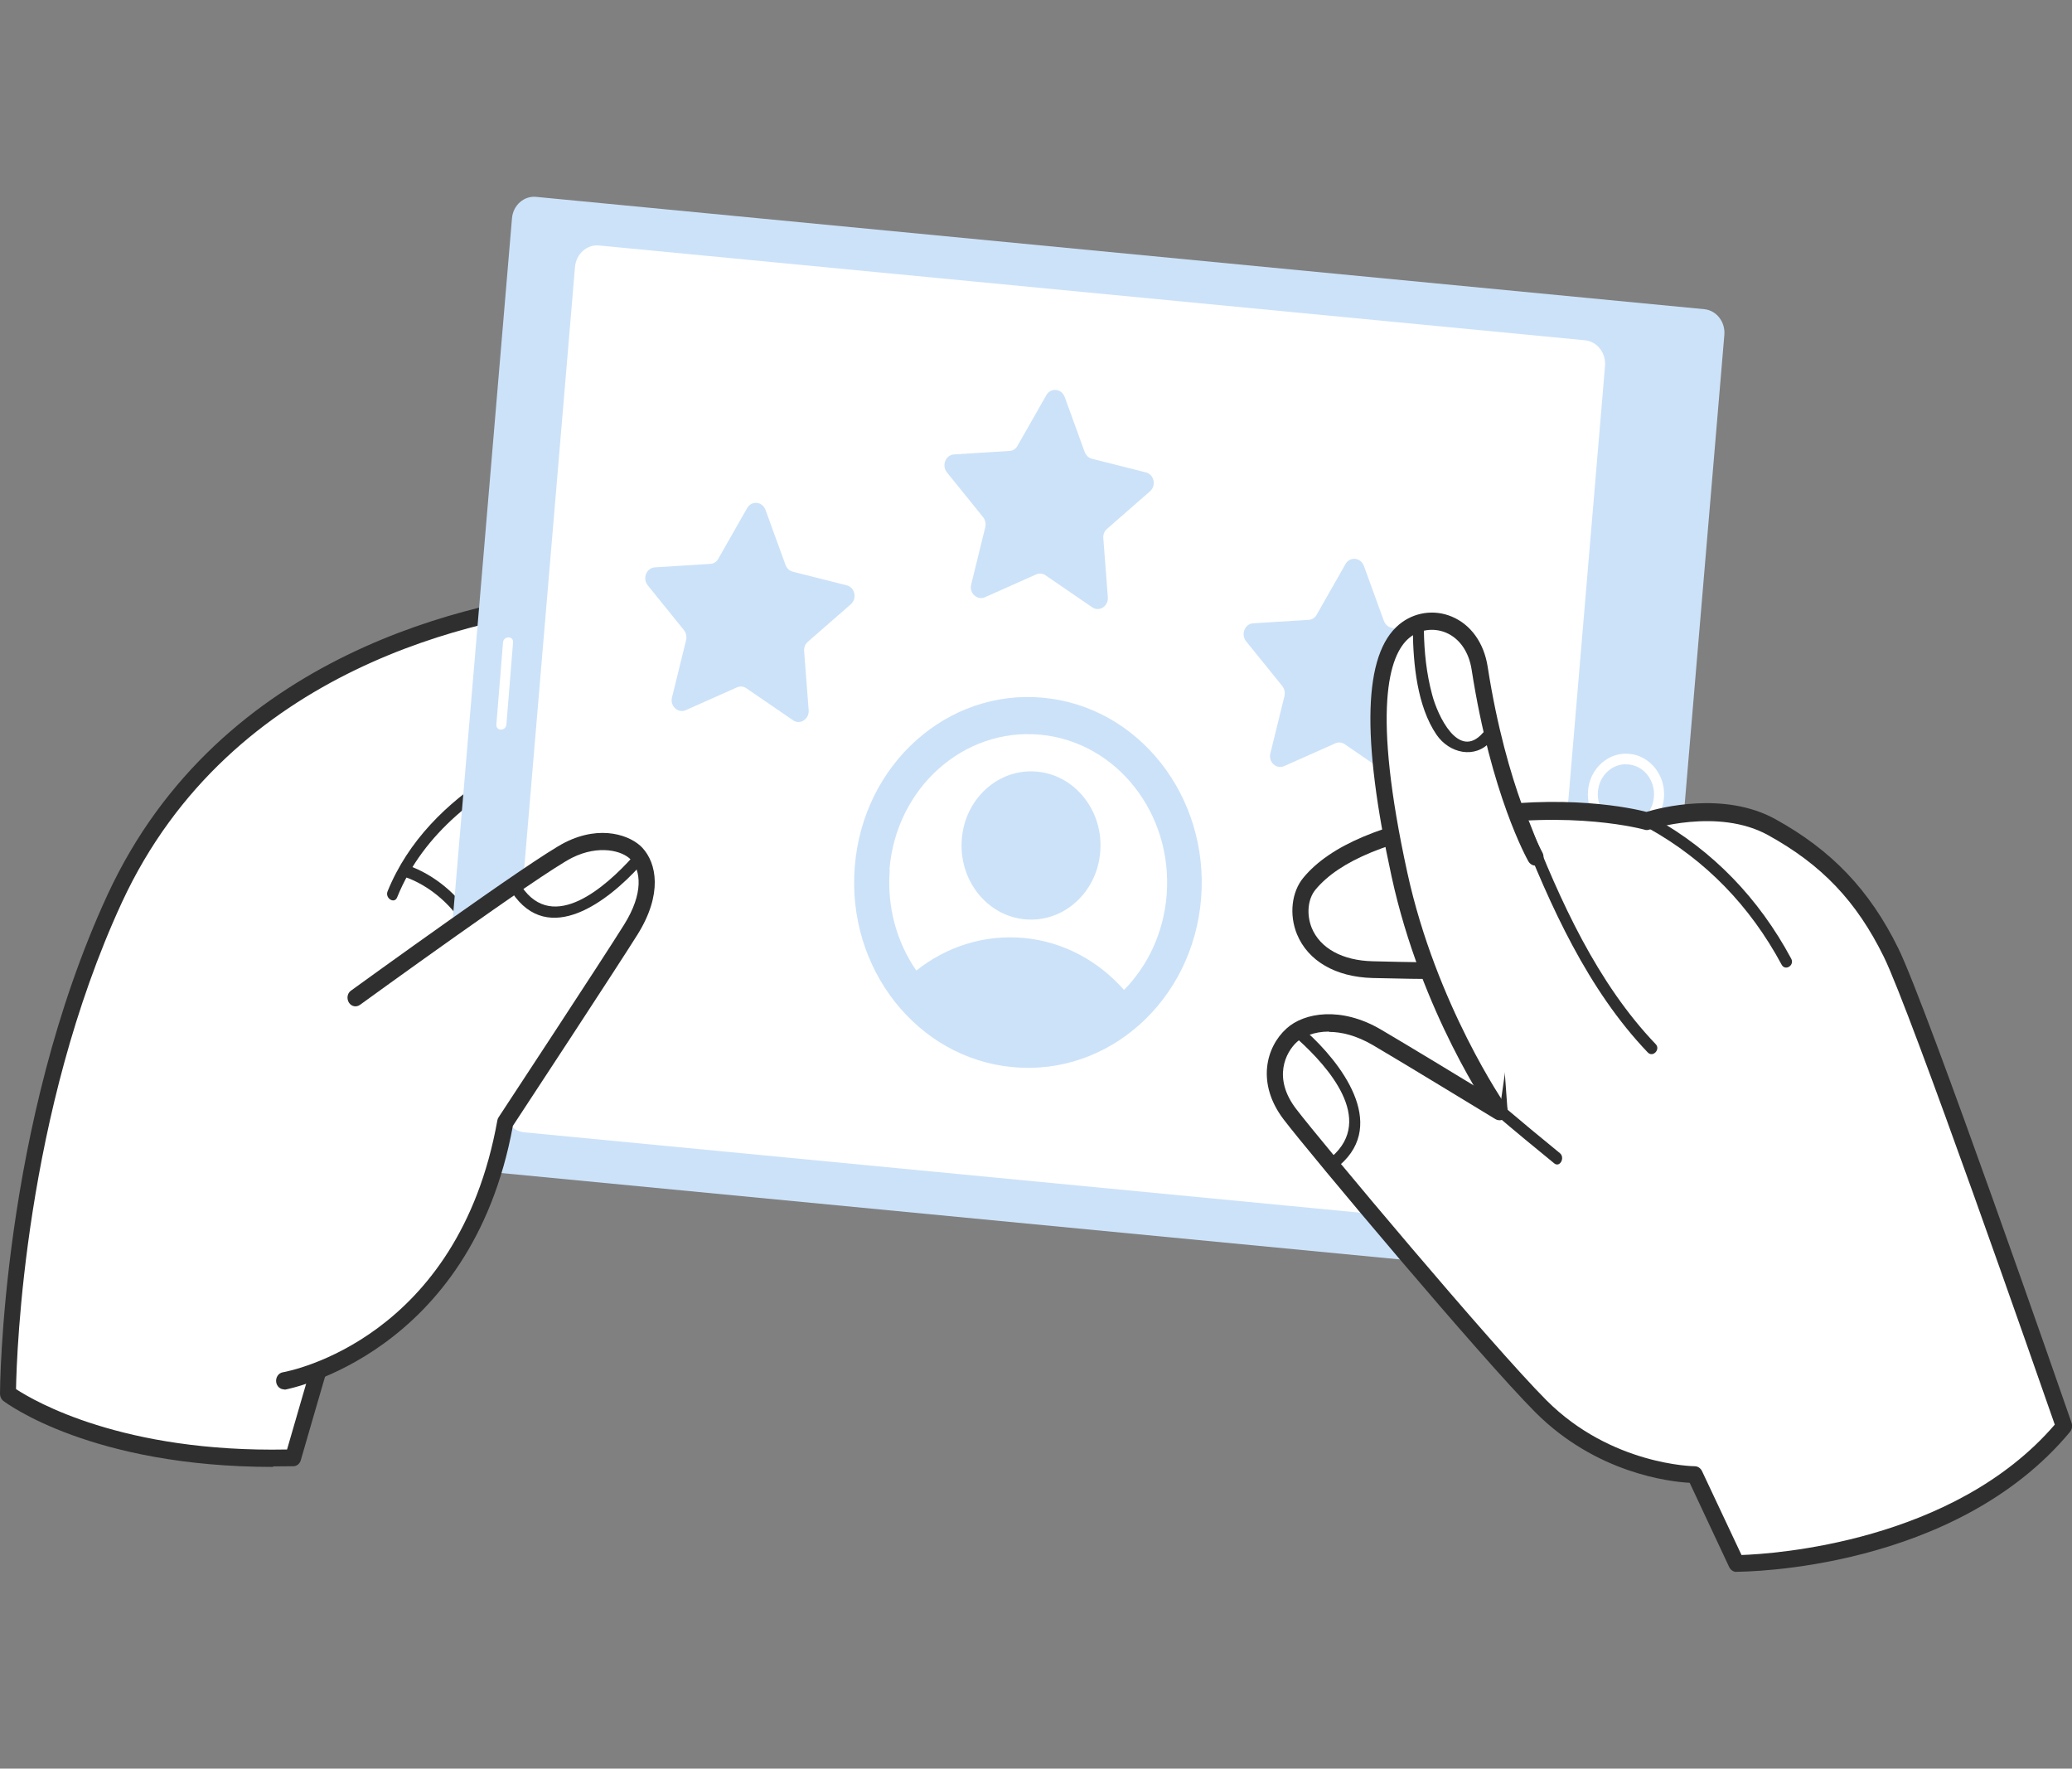
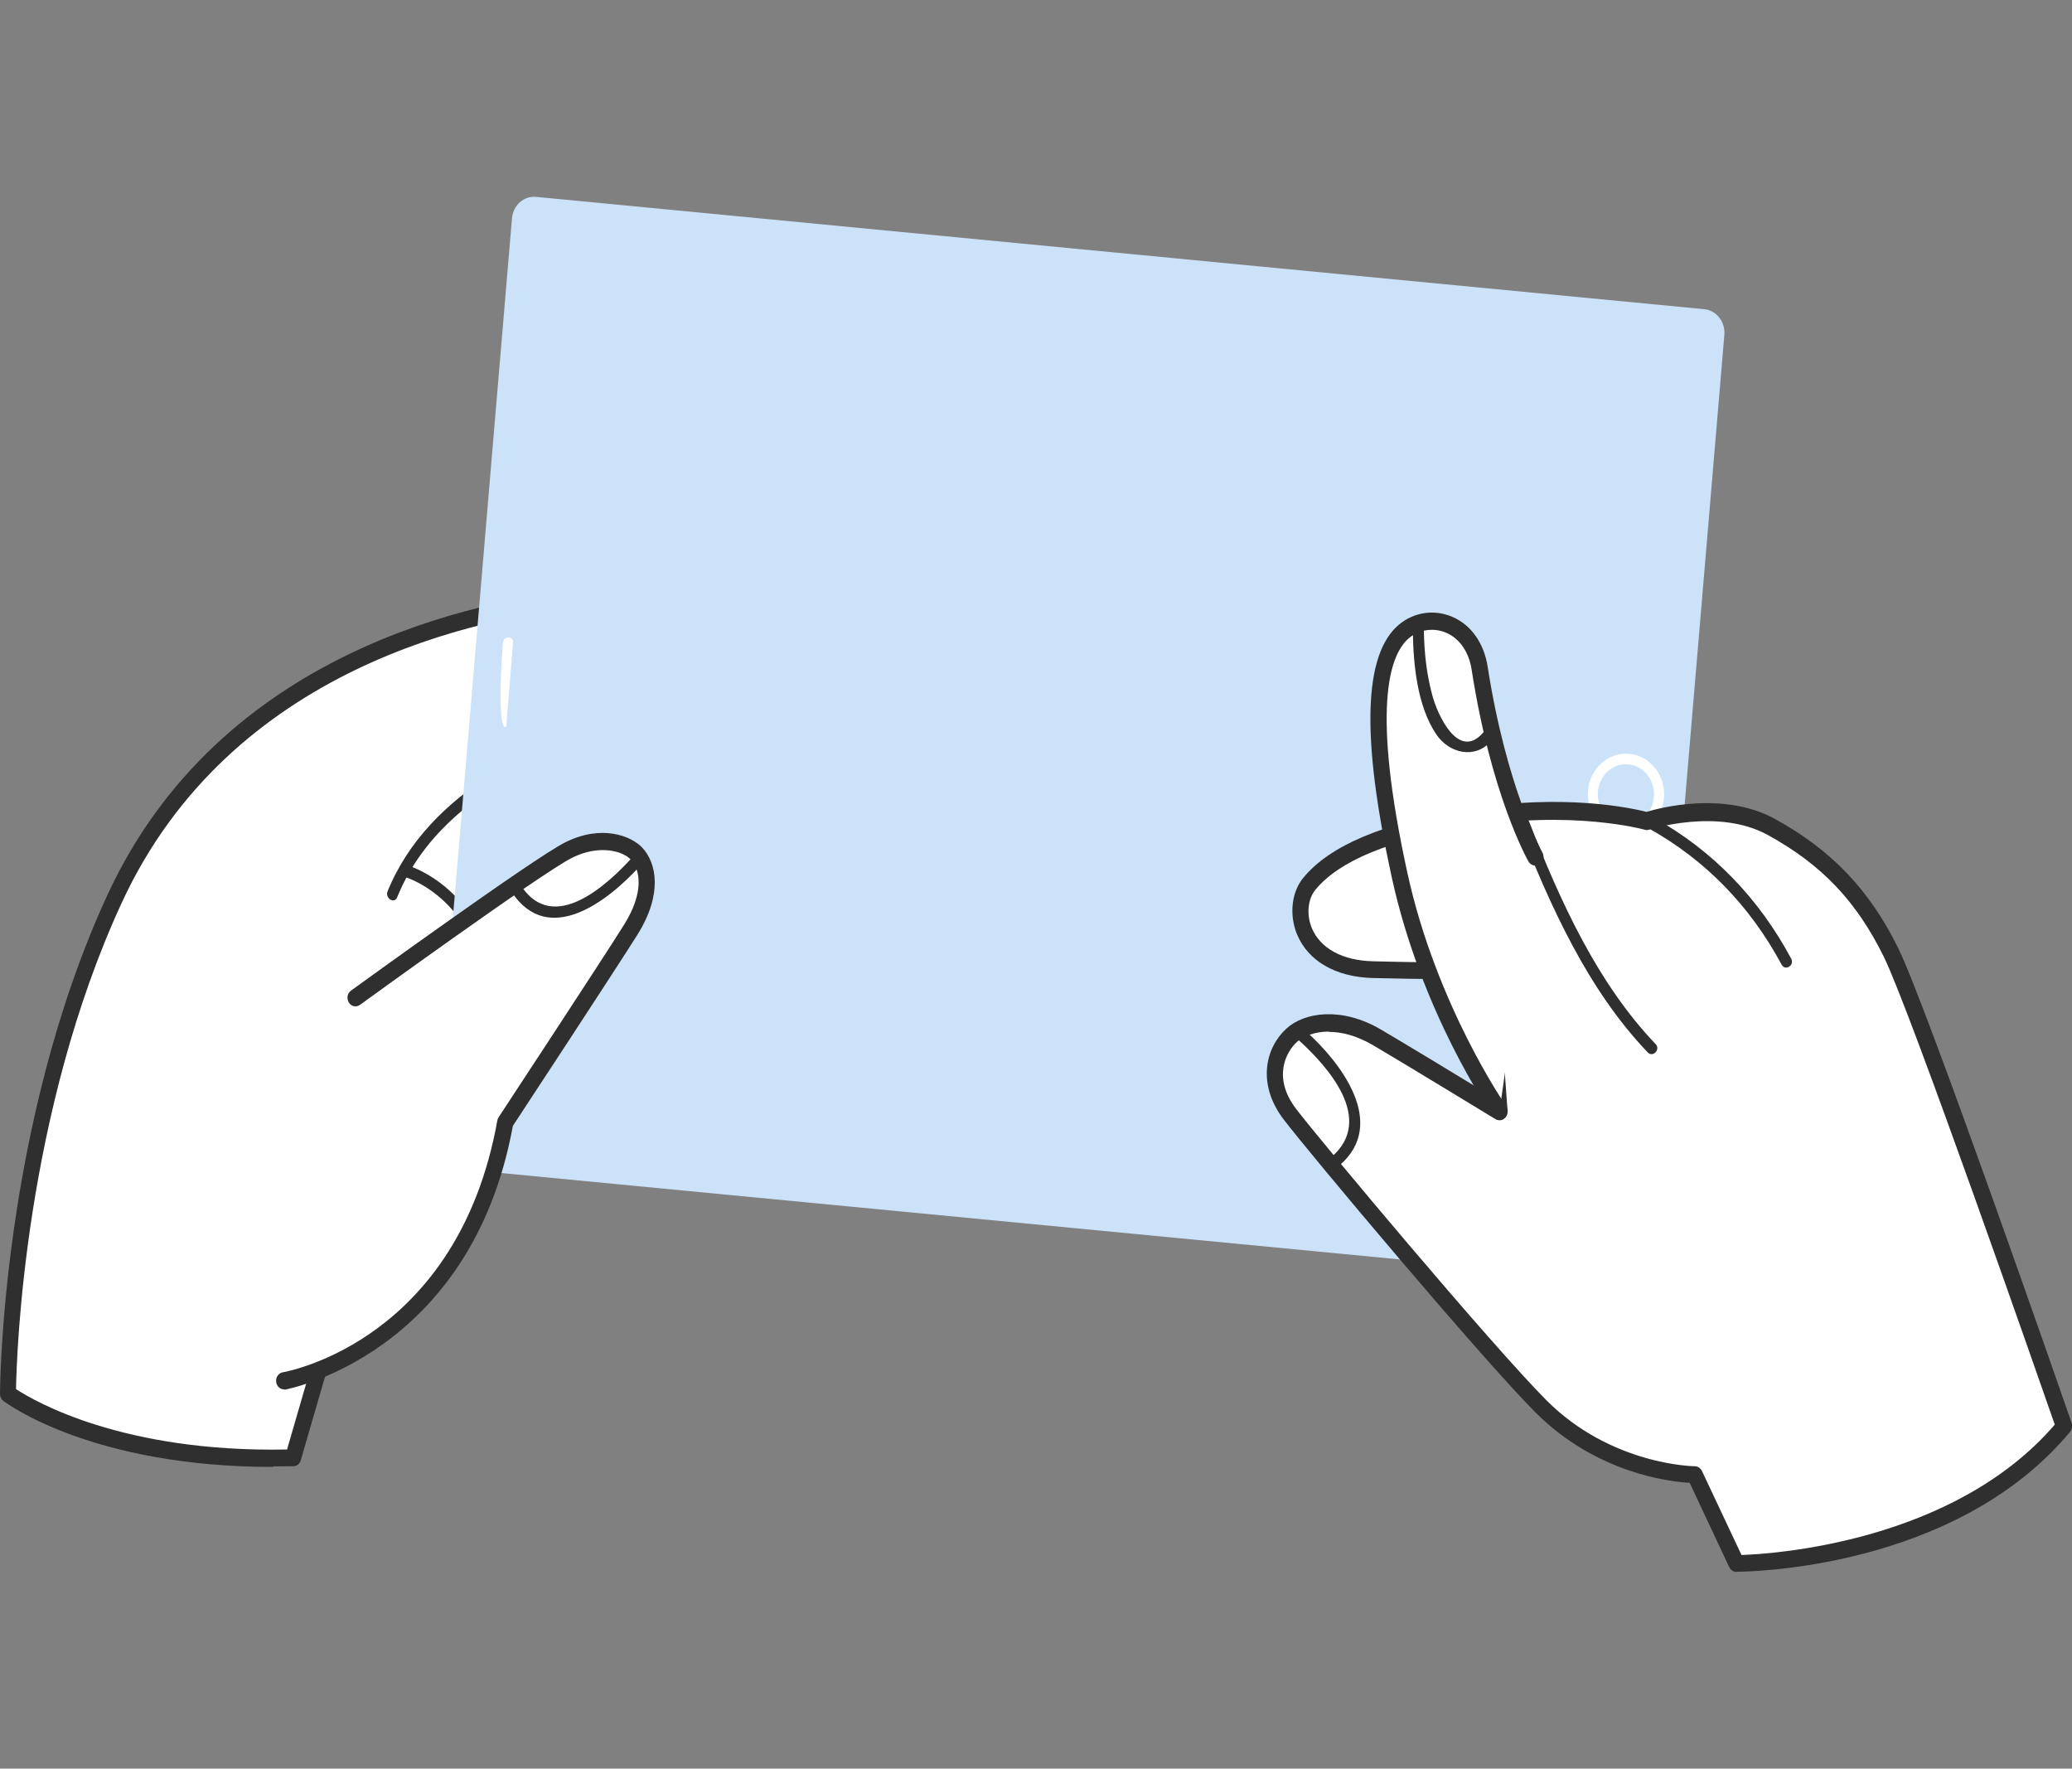
<svg xmlns="http://www.w3.org/2000/svg" width="100%" height="100%" viewBox="0 0 382 326" version="1.1" xml:space="preserve" style="fill-rule:evenodd;clip-rule:evenodd;stroke-linejoin:round;stroke-miterlimit:2;">
  <rect x="0" y="0" width="382" height="326" fill="#808080" stroke="none" />
  <g transform="matrix(3.075,0,0,3.075,-9.225,-54.907)">
    <path d="M44.185,61.927C44.495,61.234 44.515,60.509 44.447,59.909C44.282,58.252 42.651,57.683 42.651,57.683C42.651,57.683 43.195,56.337 42.467,54.981C41.904,53.925 40.234,53.501 38.099,53.718C35.808,53.956 17.395,55.447 9.882,71.731C3.466,85.613 3.485,101.41 3.485,101.41C3.485,101.41 8.921,105.551 20.569,105.261C20.569,105.261 24.393,91.886 26.558,85.375C27.14,83.625 27.625,81.814 28.033,80.106C28.868,79.143 35.051,72.072 37.322,70.168C39.758,68.118 43.33,67.207 44.34,65.075C44.932,63.822 44.573,62.662 44.175,61.927L44.185,61.927Z" style="fill:white;fill-rule:nonzero;" />
  </g>
  <g transform="matrix(3.075,0,0,3.075,-9.225,-54.907)">
    <path d="M19.375,105.789C8.523,105.789 3.427,102 3.204,101.835C3.078,101.741 3,101.576 3,101.41C3,101.245 3.058,85.333 9.445,71.493C16.201,56.886 31.586,53.843 37.885,53.211L38.05,53.19C40.467,52.942 42.234,53.49 42.884,54.712C43.447,55.758 43.359,56.793 43.233,57.383C43.816,57.704 44.786,58.449 44.922,59.847C45,60.613 44.922,61.286 44.709,61.896C45.116,62.756 45.398,63.977 44.767,65.302C44.088,66.731 42.486,67.611 40.787,68.542C39.69,69.143 38.565,69.764 37.623,70.561C35.429,72.404 29.489,79.184 28.48,80.354C28.033,82.228 27.538,83.977 27.023,85.53C24.888,91.959 21.073,105.261 21.035,105.385C20.976,105.603 20.792,105.748 20.578,105.748C20.171,105.748 19.763,105.758 19.365,105.758L19.375,105.789ZM3.971,101.131C5.048,101.835 10.338,104.94 20.21,104.744C20.841,102.57 24.16,91.048 26.101,85.199C26.626,83.636 27.111,81.876 27.567,79.981C27.587,79.899 27.625,79.816 27.683,79.754C28.392,78.936 34.701,71.71 37.021,69.754C38.04,68.894 39.215,68.253 40.341,67.631C41.894,66.772 43.369,65.965 43.903,64.836C44.301,63.998 44.253,63.108 43.757,62.176C43.68,62.031 43.67,61.855 43.738,61.7C43.952,61.213 44.029,60.644 43.961,59.961C43.835,58.667 42.544,58.19 42.496,58.17C42.369,58.128 42.263,58.025 42.204,57.89C42.146,57.756 42.146,57.611 42.204,57.476C42.224,57.435 42.632,56.337 42.039,55.23C41.603,54.412 40.108,54.029 38.147,54.225L37.972,54.246C31.828,54.857 16.851,57.807 10.309,71.948C4.475,84.567 4,98.946 3.961,101.12L3.971,101.131Z" style="fill:rgb(47,47,47);fill-rule:nonzero;" />
  </g>
  <g transform="matrix(3.075,0,0,3.075,-9.225,-54.907)">
    <path d="M27.315,70.437C28.664,70.913 29.974,71.99 30.751,73.253C30.984,73.636 31.566,73.273 31.323,72.89C30.45,71.462 29.013,70.281 27.489,69.743C27.082,69.598 26.907,70.281 27.315,70.426L27.315,70.437Z" style="fill:rgb(47,47,47);fill-rule:nonzero;" />
  </g>
  <g transform="matrix(3.075,0,0,3.075,-9.225,-54.907)">
    <path d="M26.81,71.648C28.421,67.673 31.799,65.323 35.293,63.428C37.885,62.021 41.593,60.903 42.767,57.756C42.923,57.331 42.282,57.145 42.127,57.569C41.331,59.712 39.118,60.633 37.312,61.586C35.662,62.445 33.993,63.283 32.42,64.298C29.79,65.996 27.48,68.232 26.237,71.286C26.072,71.7 26.645,72.062 26.81,71.648Z" style="fill:rgb(47,47,47);fill-rule:nonzero;" />
  </g>
  <g transform="matrix(3.075,0,0,3.075,-9.225,-54.907)">
    <path d="M30.615,72.352C32.993,69.805 36.031,68.191 39.069,66.731C41.137,65.737 43.34,64.64 44.204,62.238C44.359,61.814 43.709,61.627 43.563,62.052C42.593,64.754 39.555,65.654 37.332,66.803C34.721,68.149 32.207,69.64 30.149,71.845C29.848,72.166 30.314,72.673 30.625,72.352L30.615,72.352Z" style="fill:rgb(47,47,47);fill-rule:nonzero;" />
  </g>
  <g transform="matrix(3.075,0,0,3.075,-9.225,-54.907)">
    <path d="M105.179,36.39L35.139,29.657C34.408,29.587 33.762,30.162 33.696,30.943L29.012,86.36C28.947,87.14 29.486,87.83 30.218,87.9L100.257,94.632C100.988,94.703 101.635,94.127 101.701,93.347L106.384,37.93C106.45,37.149 105.91,36.46 105.179,36.39Z" style="fill:rgb(204,226,249);fill-rule:nonzero;" />
  </g>
  <g transform="matrix(3.075,0,0,3.075,-9.225,-54.907)">
-     <path d="M37.475,33.856L33.222,84.191C33.156,84.971 33.696,85.661 34.427,85.731L93.533,91.412C94.264,91.483 94.911,90.907 94.977,90.127L99.23,39.792C99.296,39.012 98.757,38.323 98.025,38.253L38.919,32.571C38.188,32.501 37.541,33.076 37.475,33.856Z" style="fill:white;fill-rule:nonzero;" />
-   </g>
+     </g>
  <g transform="matrix(3.075,0,0,3.075,-9.225,-54.907)">
    <path d="M100.482,67.9L100.288,67.9C99.677,67.849 99.133,67.538 98.735,67.041C98.347,66.544 98.153,65.913 98.211,65.261C98.259,64.609 98.551,64.029 99.016,63.604C99.482,63.19 100.074,62.983 100.686,63.045C101.298,63.097 101.841,63.408 102.239,63.905C102.627,64.402 102.821,65.033 102.763,65.685C102.656,66.948 101.657,67.911 100.492,67.911L100.482,67.9ZM100.482,63.667C100.084,63.667 99.706,63.811 99.395,64.091C99.046,64.402 98.842,64.836 98.803,65.313C98.764,65.789 98.9,66.254 99.191,66.627C99.482,67 99.89,67.217 100.337,67.259C100.783,67.3 101.22,67.155 101.569,66.845C101.919,66.534 102.123,66.099 102.161,65.623C102.2,65.147 102.064,64.681 101.773,64.308C101.482,63.936 101.074,63.718 100.628,63.677L100.482,63.677L100.482,63.667Z" style="fill:white;fill-rule:nonzero;" />
  </g>
  <g transform="matrix(3.075,0,0,3.075,-9.225,-54.907)">
-     <path d="M33.362,61.286C33.498,59.65 33.624,58.004 33.76,56.368C33.789,55.954 33.197,55.965 33.158,56.368C33.022,58.004 32.896,59.65 32.76,61.286C32.731,61.7 33.323,61.689 33.362,61.286Z" style="fill:white;fill-rule:nonzero;" />
+     <path d="M33.362,61.286C33.498,59.65 33.624,58.004 33.76,56.368C33.789,55.954 33.197,55.965 33.158,56.368C32.731,61.7 33.323,61.689 33.362,61.286Z" style="fill:white;fill-rule:nonzero;" />
  </g>
  <g transform="matrix(3.075,0,0,3.075,-9.225,-54.907)">
    <path d="M65.18,64.112C62.889,63.894 60.86,65.706 60.666,68.149C60.462,70.592 62.161,72.756 64.451,72.963C66.742,73.18 68.771,71.369 68.965,68.925C69.169,66.482 67.47,64.319 65.18,64.112Z" style="fill:rgb(204,226,249);" />
  </g>
  <g transform="matrix(3.075,0,0,3.075,-9.225,-54.907)">
-     <path d="M56.327,69.981C56.725,65.085 60.773,61.472 65.364,61.896C69.955,62.321 73.343,66.638 72.945,71.534C72.76,73.781 71.809,75.758 70.392,77.197C68.868,75.468 66.762,74.298 64.374,74.081C61.986,73.863 59.715,74.619 57.939,76.037C56.774,74.35 56.162,72.228 56.347,69.981L56.327,69.981ZM65.539,59.681C59.802,59.143 54.745,63.667 54.25,69.785C53.746,75.903 57.987,81.296 63.724,81.824C69.46,82.362 74.517,77.839 75.012,71.721C75.507,65.602 71.275,60.209 65.539,59.681Z" style="fill:rgb(204,226,249);" />
-   </g>
+     </g>
  <g transform="matrix(3.075,0,0,3.075,-9.225,-54.907)">
    <path d="M48.892,48.408L50.096,51.72C50.173,51.917 50.329,52.072 50.523,52.124L53.765,52.942C54.26,53.066 54.405,53.739 54.007,54.081L51.435,56.327C51.28,56.462 51.192,56.669 51.212,56.886L51.484,60.426C51.522,60.965 50.969,61.327 50.542,61.027L47.747,59.112C47.582,58.998 47.368,58.977 47.184,59.06L44.116,60.426C43.651,60.633 43.156,60.178 43.291,59.66L44.136,56.223C44.184,56.016 44.136,55.799 44.01,55.633L41.835,52.942C41.505,52.528 41.758,51.896 42.263,51.865L45.582,51.658C45.786,51.648 45.97,51.534 46.067,51.348L47.795,48.314C48.057,47.849 48.708,47.911 48.892,48.418L48.892,48.408Z" style="fill:rgb(204,226,249);fill-rule:nonzero;" />
  </g>
  <g transform="matrix(3.075,0,0,3.075,-9.225,-54.907)">
    <path d="M66.83,41.637L68.033,44.95C68.111,45.147 68.266,45.302 68.46,45.354L71.702,46.172C72.197,46.296 72.343,46.969 71.945,47.31L69.373,49.557C69.217,49.691 69.13,49.898 69.149,50.116L69.421,53.656C69.46,54.194 68.907,54.557 68.48,54.257L65.684,52.341C65.519,52.228 65.306,52.207 65.121,52.29L62.054,53.656C61.588,53.863 61.093,53.408 61.229,52.89L62.073,49.453C62.122,49.246 62.073,49.029 61.947,48.863L59.773,46.172C59.443,45.758 59.695,45.126 60.2,45.095L63.52,44.888C63.723,44.878 63.908,44.764 64.005,44.577L65.733,41.544C65.995,41.078 66.645,41.14 66.83,41.648L66.83,41.637Z" style="fill:rgb(204,226,249);fill-rule:nonzero;" />
  </g>
  <g transform="matrix(3.075,0,0,3.075,-9.225,-54.907)">
-     <path d="M84.767,51.762L85.971,55.074C86.048,55.271 86.204,55.426 86.398,55.478L89.64,56.296C90.135,56.42 90.28,57.093 89.882,57.435L87.31,59.681C87.155,59.816 87.067,60.023 87.087,60.24L87.359,63.78C87.397,64.319 86.844,64.681 86.417,64.381L83.622,62.466C83.457,62.352 83.243,62.331 83.059,62.414L79.991,63.78C79.525,63.987 79.031,63.532 79.166,63.014L80.011,59.577C80.059,59.37 80.011,59.153 79.885,58.987L77.71,56.296C77.38,55.882 77.633,55.25 78.138,55.219L81.457,55.012C81.661,55.002 81.845,54.888 81.942,54.702L83.67,51.668C83.932,51.203 84.583,51.265 84.767,51.772L84.767,51.762Z" style="fill:rgb(204,226,249);fill-rule:nonzero;" />
-   </g>
+     </g>
  <g transform="matrix(3.075,0,0,3.075,-9.225,-54.907)">
    <path d="M92.901,84.464C92.901,84.464 87.388,81.099 85.554,80.023C83.224,78.667 81.263,79.164 80.448,79.909C79.565,80.706 78.759,82.569 80.341,84.64C81.923,86.71 92.202,98.957 95.396,102.145C99.482,106.234 104.617,106.234 104.617,106.234L107.121,111.555C107.121,111.555 119.934,111.555 126.757,103.336C126.757,103.336 118.099,78.429 116.381,74.93C114.663,71.441 112.44,69.195 109.228,67.414C106.005,65.644 101.734,67.062 101.734,67.062C101.734,67.062 97.405,65.82 90.97,66.886C85.534,67.787 82.836,69.215 81.506,70.82C80.283,72.3 80.982,75.851 85.311,75.965C89.64,76.079 92.3,76.027 92.3,76.027L92.911,84.464L92.901,84.464Z" style="fill:white;fill-rule:nonzero;" />
  </g>
  <g transform="matrix(3.075,0,0,3.075,-9.225,-54.907)">
    <path d="M107.112,112.083C106.927,112.083 106.762,111.969 106.675,111.793L104.306,106.741C103.113,106.679 98.706,106.172 95.056,102.518C91.805,99.257 81.506,86.99 79.963,84.961C78.322,82.807 78.895,80.623 80.137,79.505C81.186,78.553 83.399,78.17 85.787,79.567C87.184,80.385 90.756,82.549 92.348,83.522L91.843,76.545C90.902,76.555 88.553,76.565 85.292,76.482C83.069,76.42 81.419,75.458 80.759,73.853C80.283,72.683 80.438,71.327 81.137,70.478C82.739,68.532 85.932,67.197 90.882,66.368C96.794,65.385 100.909,66.317 101.715,66.524C102.491,66.286 106.364,65.261 109.441,66.958C112.819,68.822 115.09,71.203 116.808,74.691C118.526,78.17 126.855,102.135 127.204,103.149C127.262,103.325 127.233,103.532 127.117,103.677C120.225,111.98 107.645,112.073 107.112,112.073L107.112,112.083ZM82.68,79.692C81.758,79.692 81.089,80.012 80.759,80.313C80.079,80.934 79.293,82.476 80.71,84.329C82.253,86.348 92.484,98.553 95.716,101.793C99.599,105.686 104.549,105.748 104.607,105.748C104.792,105.748 104.957,105.861 105.044,106.037L107.413,111.069C109.334,111.006 120.128,110.303 126.195,103.253C125.214,100.437 117.536,78.429 115.944,75.209C114.304,71.876 112.227,69.691 108.995,67.911C105.986,66.254 101.909,67.58 101.87,67.59C101.783,67.621 101.686,67.621 101.598,67.59C101.56,67.58 97.279,66.389 91.038,67.424C86.311,68.211 83.311,69.443 81.865,71.192C81.409,71.751 81.322,72.662 81.642,73.47C82.147,74.702 83.486,75.437 85.311,75.478C89.572,75.592 92.251,75.54 92.28,75.54C92.533,75.54 92.756,75.747 92.775,76.016L93.387,84.453C93.396,84.64 93.319,84.826 93.163,84.93C93.018,85.033 92.824,85.033 92.659,84.94C92.6,84.909 87.126,81.565 85.321,80.509C84.311,79.919 83.418,79.712 82.68,79.712L82.68,79.692Z" style="fill:rgb(47,47,47);fill-rule:nonzero;" />
  </g>
  <g transform="matrix(3.075,0,0,3.075,-9.225,-54.907)">
    <path d="M92.902,84.464C92.902,84.464 88.689,78.429 86.913,70.302C85.136,62.176 85.253,57.321 87.194,55.706C88.718,54.432 91.3,55.167 91.727,57.911C92.892,65.416 95.076,69.236 95.076,69.236" style="fill:white;fill-rule:nonzero;" />
  </g>
  <g transform="matrix(3.075,0,0,3.075,-9.225,-54.907)">
    <path d="M92.901,84.981C92.756,84.981 92.61,84.909 92.513,84.774C92.338,84.526 88.213,78.563 86.437,70.416C84.602,62.021 84.748,57.072 86.883,55.292C87.767,54.557 88.97,54.37 90.038,54.816C91.183,55.292 91.97,56.389 92.193,57.818C93.328,65.116 95.454,68.915 95.474,68.956C95.61,69.205 95.542,69.515 95.309,69.671C95.085,69.816 94.784,69.743 94.639,69.495C94.552,69.34 92.397,65.499 91.232,57.994C91.067,56.927 90.504,56.12 89.689,55.778C88.941,55.468 88.097,55.592 87.485,56.099C86.262,57.124 85.243,60.395 87.378,70.168C89.106,78.087 93.241,84.081 93.29,84.133C93.455,84.36 93.406,84.681 93.193,84.857C93.105,84.93 93.008,84.961 92.901,84.961L92.901,84.981Z" style="fill:rgb(47,47,47);fill-rule:nonzero;" />
  </g>
  <g transform="matrix(3.075,0,0,3.075,-9.225,-54.907)">
-     <path d="M92.62,84.629C93.794,85.634 94.988,86.617 96.182,87.59C96.522,87.87 96.852,87.249 96.522,86.979C95.367,86.037 94.231,85.095 93.096,84.132C92.766,83.853 92.29,84.35 92.62,84.64L92.62,84.629Z" style="fill:rgb(47,47,47);fill-rule:nonzero;" />
-   </g>
+     </g>
  <g transform="matrix(3.075,0,0,3.075,-9.225,-54.907)">
    <path d="M94.028,67.29C95.949,72.186 98.201,77.186 101.793,80.944C102.103,81.265 102.569,80.758 102.268,80.447C98.774,76.793 96.541,71.886 94.678,67.104C94.513,66.689 93.872,66.865 94.037,67.29L94.028,67.29Z" style="fill:rgb(47,47,47);fill-rule:nonzero;" />
  </g>
  <g transform="matrix(3.075,0,0,3.075,-9.225,-54.907)">
    <path d="M101.861,67.518C105.248,69.412 107.917,72.145 109.82,75.685C110.033,76.079 110.606,75.727 110.393,75.323C108.442,71.689 105.685,68.843 102.2,66.896C101.822,66.689 101.482,67.3 101.861,67.507L101.861,67.518Z" style="fill:rgb(47,47,47);fill-rule:nonzero;" />
  </g>
  <g transform="matrix(3.075,0,0,3.075,-9.225,-54.907)">
    <path d="M87.708,55.633C87.728,57.673 87.971,60.199 89.126,61.896C89.892,63.014 91.436,63.377 92.387,62.29C92.678,61.959 92.212,61.451 91.911,61.783C90.446,63.46 89.184,60.727 88.864,59.495C88.524,58.232 88.388,56.938 88.369,55.623C88.369,55.167 87.699,55.167 87.699,55.623L87.708,55.633Z" style="fill:rgb(47,47,47);fill-rule:nonzero;" />
  </g>
  <g transform="matrix(3.075,0,0,3.075,-9.225,-54.907)">
    <path d="M80.856,80.199C82.593,81.772 85.447,84.94 82.846,87.197C82.516,87.487 82.982,87.984 83.321,87.704C86.233,85.189 83.341,81.513 81.331,79.702C81.011,79.412 80.536,79.909 80.856,80.199Z" style="fill:rgb(47,47,47);fill-rule:nonzero;" />
  </g>
  <g transform="matrix(3.075,0,0,3.075,-9.225,-54.907)">
    <path d="M20.035,100.623C20.035,100.623 30.857,98.729 33.294,85.116C33.294,85.116 39.486,75.696 40.816,73.563C42.146,71.431 41.913,69.816 41.166,69.019C40.574,68.377 38.962,67.859 37.079,68.801C35.196,69.743 24.315,77.652 24.315,77.652" style="fill:white;fill-rule:nonzero;" />
  </g>
  <g transform="matrix(3.075,0,0,3.075,-9.225,-54.907)">
    <path d="M20.035,101.141C19.802,101.141 19.598,100.965 19.559,100.706C19.52,100.427 19.695,100.158 19.957,100.116C20.384,100.044 30.469,98.108 32.818,85.023C32.828,84.95 32.857,84.878 32.896,84.826C32.954,84.733 39.108,75.385 40.418,73.284C41.612,71.379 41.408,70.023 40.826,69.391C40.331,68.853 38.904,68.47 37.293,69.277C35.458,70.199 24.703,78.004 24.587,78.087C24.364,78.253 24.063,78.191 23.917,77.952C23.772,77.714 23.82,77.393 24.044,77.238C24.49,76.917 34.983,69.308 36.875,68.356C39.05,67.259 40.845,67.952 41.515,68.677C42.369,69.598 42.738,71.451 41.224,73.874C39.972,75.872 34.391,84.371 33.75,85.344C31.236,99.05 20.219,101.131 20.112,101.151L20.035,101.151L20.035,101.141Z" style="fill:rgb(47,47,47);fill-rule:nonzero;" />
  </g>
  <g transform="matrix(3.075,0,0,3.075,-9.225,-54.907)">
    <path d="M40.894,69.267C39.37,70.944 36.186,73.853 34.264,70.986C34.022,70.613 33.439,70.975 33.692,71.348C35.895,74.65 39.477,71.855 41.36,69.774C41.661,69.443 41.185,68.946 40.884,69.267L40.894,69.267Z" style="fill:rgb(47,47,47);fill-rule:nonzero;" />
  </g>
</svg>